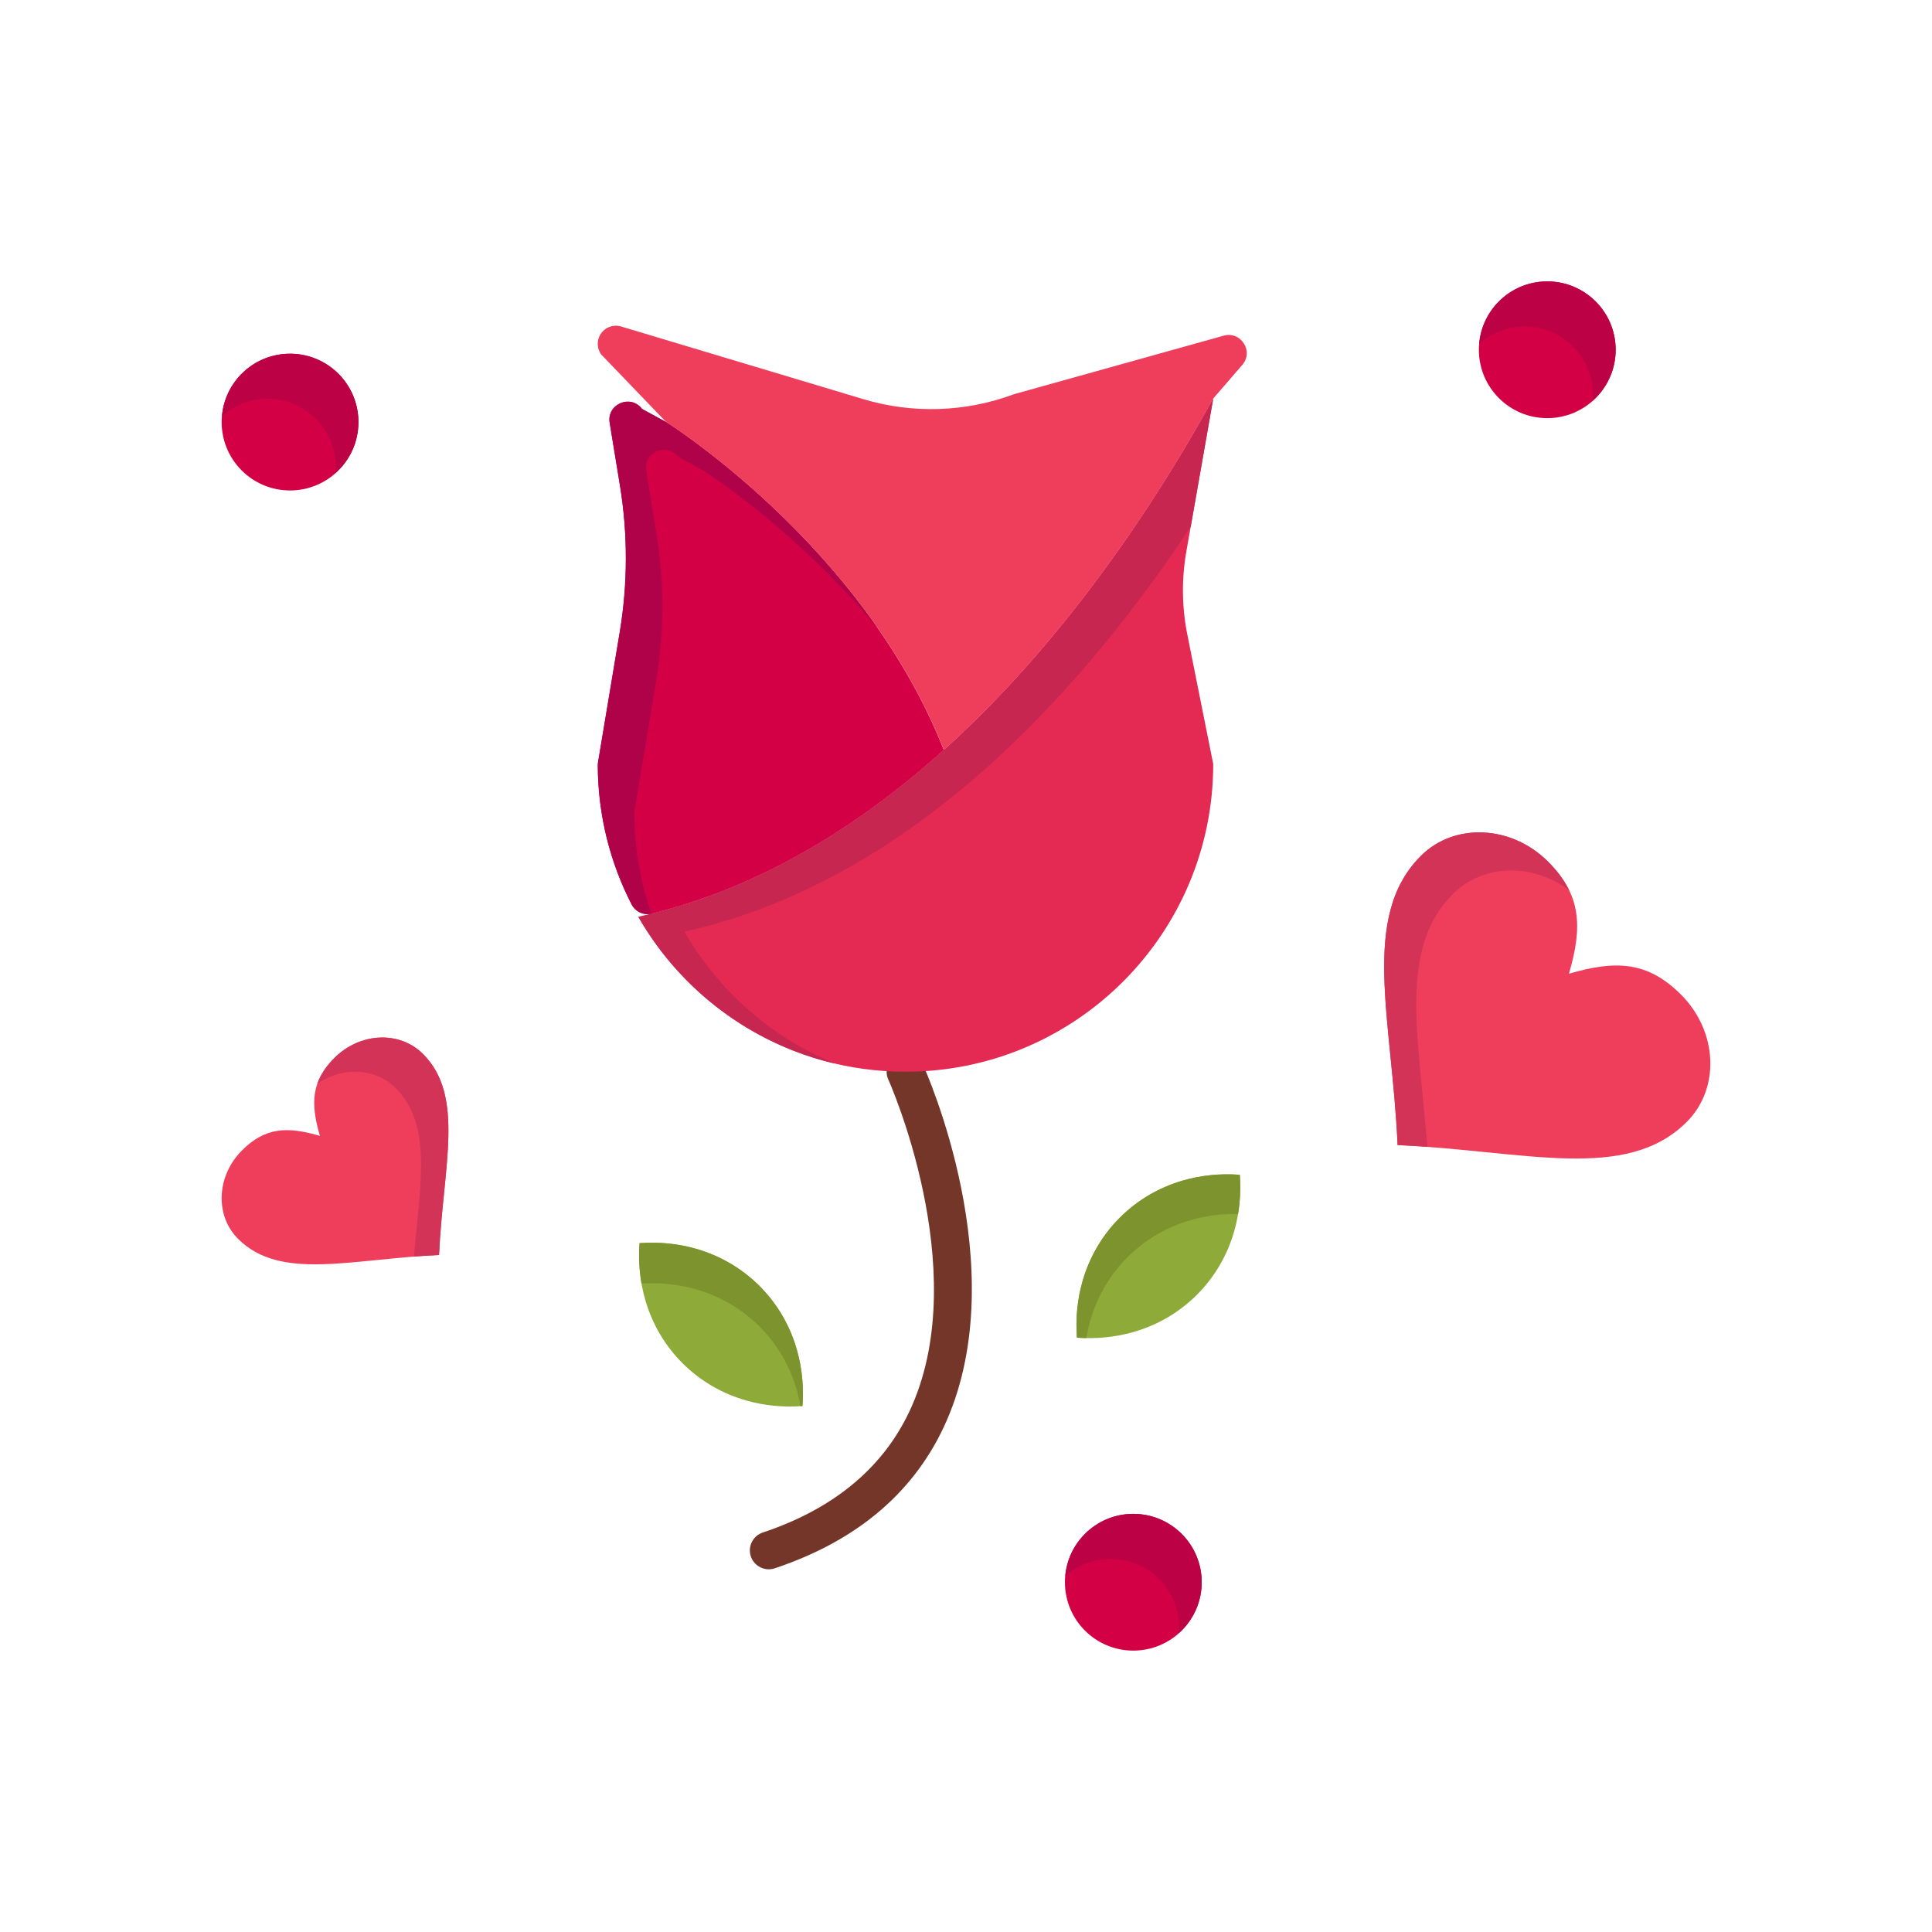
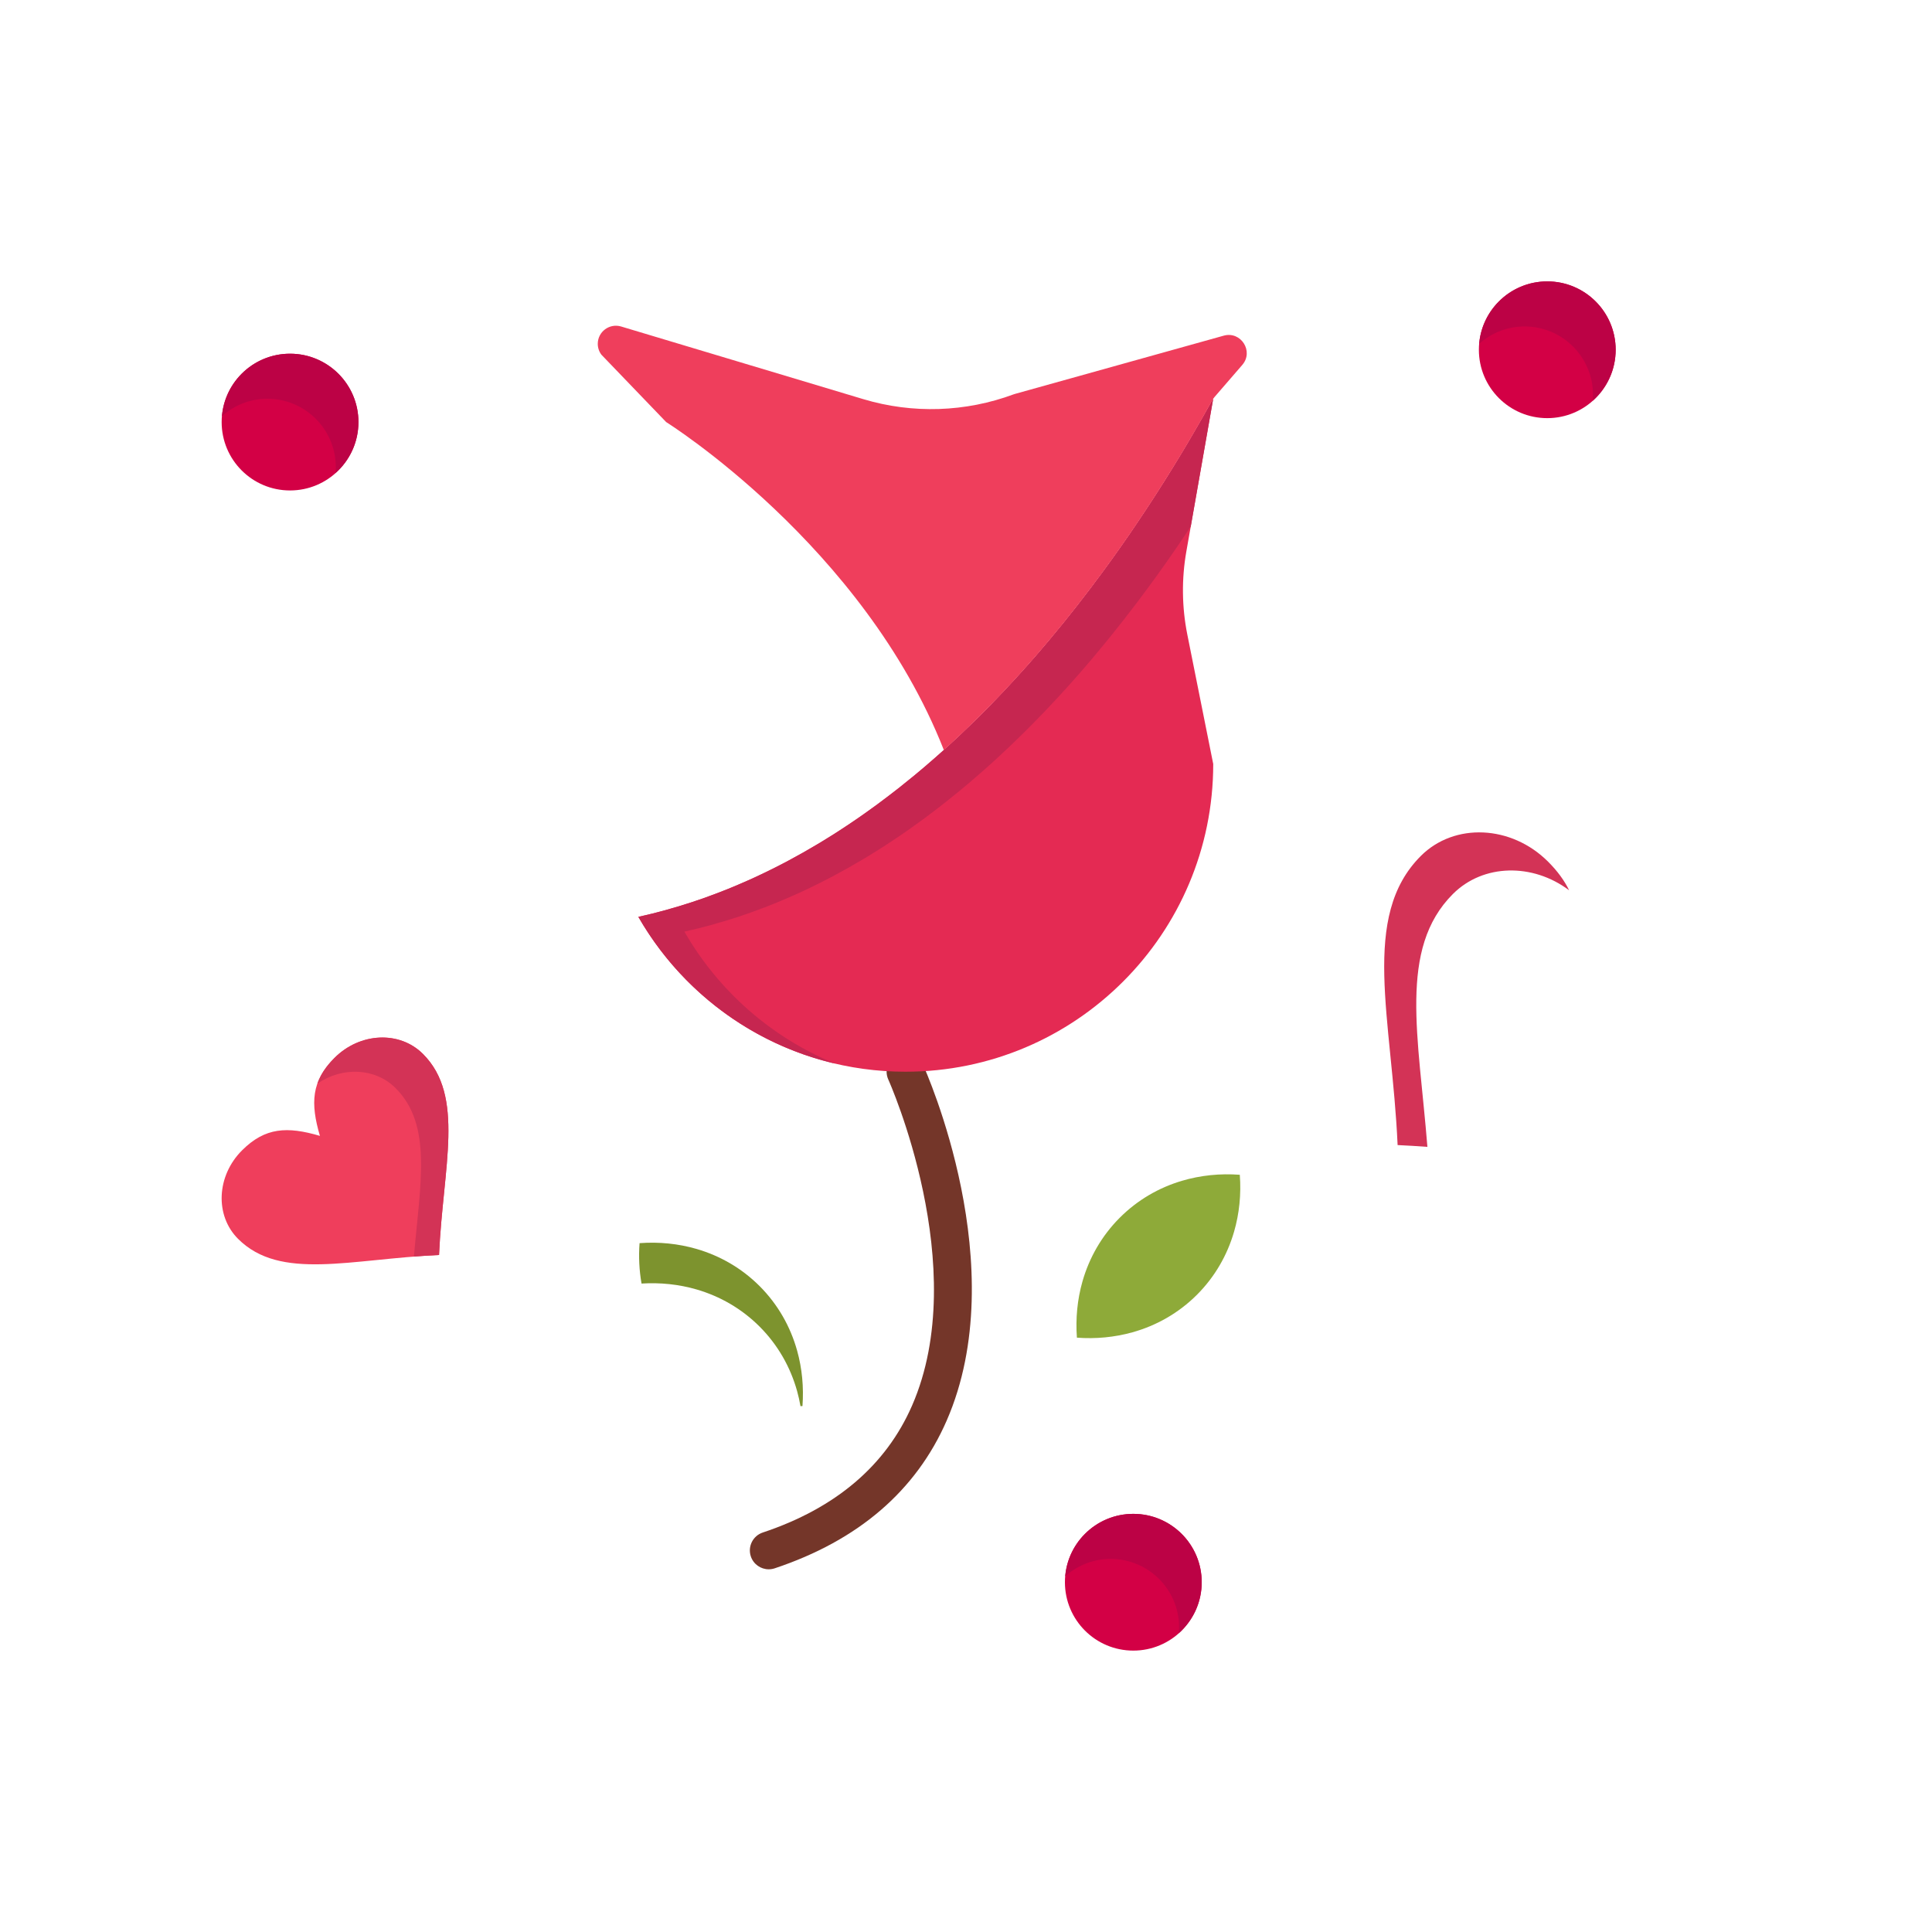
<svg xmlns="http://www.w3.org/2000/svg" width="800px" height="800px" viewBox="0 0 512 512" version="1.1" xml:space="preserve">
  <g id="_x35_85_x2C__Rose_x2C__Flower_x2C__Love_x2C__Propose_x2C__valentine">
    <g>
      <path d="M203.721,415.879c-2.094,0-4.044-1.324-4.743-3.42c-0.873-2.621,0.543-5.451,3.163-6.324    c19.329-6.443,32.644-17.77,39.576-33.666c15.953-36.582-6.083-85.889-6.307-86.383c-1.143-2.514-0.031-5.479,2.483-6.621    c2.513-1.143,5.478-0.031,6.621,2.482c0.992,2.182,24.083,53.898,6.37,94.518c-8.113,18.605-23.449,31.779-45.581,39.156    C204.778,415.795,204.245,415.879,203.721,415.879z" style="fill:#743629;" />
      <path d="M76.861,93.736c10.01,0,18.13,8.11,18.13,18.12c0,10.011-8.12,18.12-18.13,18.12    c-10.01,0-18.12-8.109-18.12-18.12C58.741,101.847,66.851,93.736,76.861,93.736z" style="fill:#D30045;" />
      <path d="M76.861,93.736c-9.478,0-17.24,7.274-18.04,16.544c3.202-2.854,7.411-4.604,12.04-4.604    c10.01,0,18.13,8.11,18.13,18.12c0,0.53-0.035,1.053-0.079,1.571c3.722-3.318,6.079-8.133,6.079-13.512    C94.991,101.847,86.871,93.736,76.861,93.736z" style="fill:#BC0245;" />
      <path d="M112.091,279.307c11.2,11.189,5.31,29.83,4.26,53.281c-23.44,1.049-42.07,6.92-53.26-4.281    c-6.19-6.18-5.72-16.689,1.05-23.449c6.12-6.121,11.98-6.381,20.64-3.84c-2.54-8.67-2.27-14.531,3.85-20.65    C95.401,273.588,105.911,273.117,112.091,279.307z" style="fill:#EF3E5C;" />
      <path d="M112.091,279.307c-6.18-6.189-16.69-5.719-23.46,1.061c-2.25,2.248-3.703,4.465-4.522,6.797    c6.628-4.527,15.333-4.205,20.732,1.203c9.787,9.779,6.524,25.246,4.845,44.641c2.176-0.172,4.397-0.318,6.666-0.42    C117.401,309.137,123.291,290.496,112.091,279.307z" style="fill:#D33356;" />
-       <path d="M211.241,357.918c1.32,4.719,1.79,9.699,1.42,14.699c-5.08,0.379-10.13-0.109-14.92-1.48    c-6.26-1.779-12.07-5.07-16.88-9.891c-4.71-4.699-7.96-10.359-9.77-16.459c-1.46-4.91-1.99-10.109-1.6-15.34    c5.15-0.381,10.27,0.129,15.12,1.539c6.18,1.801,11.92,5.07,16.68,9.83C206.161,345.688,209.471,351.576,211.241,357.918z" style="fill:#8EAA39;" />
      <path d="M184.611,341.721c6.18,1.801,11.92,5.07,16.68,9.83c4.87,4.871,8.18,10.76,9.95,17.102    c0.367,1.313,0.661,2.645,0.897,3.992c0.174-0.012,0.349-0.016,0.523-0.027c0.37-5-0.1-9.98-1.42-14.699    c-1.77-6.342-5.08-12.23-9.95-17.102c-4.76-4.76-10.5-8.029-16.68-9.83c-4.85-1.41-9.97-1.92-15.12-1.539    c-0.27,3.613-0.089,7.209,0.522,10.707C174.987,339.846,179.925,340.359,184.611,341.721z" style="fill:#7D932E;" />
      <path d="M328.561,311.326c0.391,5.15-0.119,10.271-1.529,15.121c-1.8,6.18-5.07,11.92-9.83,16.68    c-4.87,4.869-10.76,8.18-17.101,9.949c-4.729,1.32-9.71,1.791-14.71,1.42c-0.37-5.078,0.11-10.129,1.48-14.92    c1.79-6.26,5.08-12.068,9.89-16.879c4.71-4.711,10.36-7.961,16.46-9.77C318.141,311.467,323.341,310.938,328.561,311.326z" style="fill:#8EAA39;" />
-       <path d="M288.892,350.076c1.79-6.26,5.08-12.068,9.89-16.879c4.71-4.711,10.36-7.961,16.46-9.77    c4.139-1.229,8.476-1.791,12.855-1.709c0.568-3.4,0.729-6.889,0.464-10.393c-5.22-0.389-10.42,0.141-15.34,1.602    c-6.1,1.809-11.75,5.059-16.46,9.77c-4.81,4.811-8.1,10.619-9.89,16.879c-1.37,4.791-1.851,9.842-1.48,14.92    c0.832,0.063,1.662,0.092,2.492,0.107C288.138,353.074,288.467,351.563,288.892,350.076z" style="fill:#7D932E;" />
-       <path d="M445.481,263.576c9.75,9.75,10.42,24.852,1.529,33.74c-16.1,16.111-42.91,7.65-76.63,6.141    c-1.51-33.721-9.95-60.511,6.15-76.62c8.89-8.891,24-8.21,33.72,1.51c8.81,8.811,9.19,17.24,5.54,29.7    C428.241,254.396,436.671,254.776,445.481,263.576z" style="fill:#EF3E5C;" />
      <path d="M385.031,236.92c8.044-8.045,21.169-8.227,30.798-0.991c-1.244-2.564-3.055-5.059-5.578-7.582    c-9.72-9.72-24.83-10.4-33.72-1.51c-16.101,16.109-7.66,42.899-6.15,76.62c2.677,0.119,5.306,0.287,7.894,0.479    C375.965,274.729,370.491,251.468,385.031,236.92z" style="fill:#D33356;" />
      <path d="M250.131,198.757c3.07-2.771,6.06-5.6,8.98-8.49c0.42-0.399,0.83-0.81,1.229-1.22    c1.34-1.34,2.67-2.7,3.97-4.061c0.49-0.5,0.971-1.01,1.45-1.52c2.94-3.11,5.79-6.25,8.561-9.43c0.63-0.721,1.25-1.45,1.87-2.181    c0.729-0.84,1.439-1.689,2.14-2.529c4.95-5.91,9.6-11.881,13.96-17.82c0.63-0.85,1.25-1.7,1.86-2.55    c1.84-2.54,3.619-5.07,5.34-7.58c0.58-0.84,1.149-1.681,1.7-2.51c1.72-2.54,3.38-5.061,4.989-7.551    c1.551-2.409,3.051-4.79,4.5-7.14c0.03-0.04,0.051-0.07,0.07-0.11c0.93-1.51,1.84-3.01,2.73-4.489    c0.489-0.82,0.979-1.631,1.449-2.44c0.46-0.77,0.91-1.53,1.34-2.29c1.78-3.03,3.45-5.979,5.021-8.82    c0.07-0.119,0.14-0.239,0.22-0.35l-7.109,40.44c-1.29,7.3-1.2,14.779,0.25,22.04l6.869,34.31c0,22.52-9.13,42.91-23.89,57.66    c-14.76,14.76-35.149,23.891-57.67,23.891c-30.29,0-56.72-16.521-70.79-41.041c1.17-0.26,2.34-0.53,3.5-0.819    c0.01,0,0.02-0.011,0.03-0.011c0.04,0,0.09-0.01,0.13-0.02c0.4-0.101,0.79-0.2,1.18-0.311c0.26-0.069,0.51-0.13,0.76-0.199    c0.97-0.24,1.94-0.511,2.9-0.801c1.35-0.38,2.7-0.779,4.03-1.21c1-0.3,1.99-0.63,2.97-0.97c1.13-0.37,2.24-0.76,3.35-1.18    c1.68-0.61,3.35-1.25,5.01-1.92c0.84-0.351,1.68-0.69,2.52-1.051c0.85-0.359,1.69-0.729,2.53-1.1c0.47-0.2,0.93-0.41,1.39-0.62    c0.09-0.04,0.17-0.08,0.26-0.12c0.71-0.33,1.41-0.66,2.11-0.989c0.28-0.131,0.55-0.261,0.82-0.391c0.81-0.39,1.62-0.79,2.42-1.189    c0.77-0.391,1.54-0.78,2.31-1.181c0.52-0.26,1.03-0.54,1.55-0.819c2.59-1.381,5.14-2.82,7.66-4.33    c0.51-0.301,1.01-0.601,1.51-0.91c0.99-0.61,1.99-1.23,2.98-1.851c0.72-0.46,1.44-0.93,2.16-1.399c2.71-1.771,5.38-3.61,8-5.521    c0.41-0.29,0.82-0.59,1.23-0.89c1-0.74,2-1.49,2.99-2.25c0.84-0.63,1.67-1.28,2.5-1.93c0.09-0.07,0.18-0.141,0.27-0.21    c1.38-1.091,2.74-2.19,4.09-3.301c0.09-0.079,0.18-0.149,0.26-0.22c0.81-0.67,1.62-1.35,2.42-2.03c0.98-0.84,1.96-1.68,2.93-2.54    c0.73-0.64,1.46-1.279,2.18-1.939H250.131z" style="fill:#E42A53;" />
      <path d="M181.372,246.887c1.17-0.261,2.34-0.53,3.5-0.82c0.01,0,0.02-0.01,0.03-0.01    c0.04,0,0.09-0.01,0.13-0.021c0.4-0.1,0.79-0.199,1.18-0.31c0.26-0.07,0.51-0.13,0.76-0.2c0.97-0.24,1.94-0.51,2.9-0.8    c1.35-0.38,2.7-0.78,4.03-1.21c1-0.3,1.99-0.63,2.97-0.97c1.13-0.37,2.24-0.761,3.35-1.181c1.68-0.609,3.35-1.25,5.01-1.92    c0.84-0.35,1.68-0.689,2.52-1.05c0.85-0.36,1.69-0.73,2.53-1.1c0.47-0.2,0.93-0.41,1.39-0.62c0.09-0.04,0.17-0.08,0.26-0.12    c0.71-0.33,1.41-0.66,2.11-0.99c0.28-0.13,0.55-0.26,0.82-0.39c0.81-0.391,1.62-0.79,2.42-1.19c0.77-0.39,1.54-0.78,2.31-1.18    c0.52-0.26,1.03-0.54,1.55-0.82c2.59-1.38,5.14-2.82,7.66-4.33c0.51-0.3,1.01-0.6,1.51-0.91c0.99-0.609,1.99-1.229,2.98-1.85    c0.72-0.46,1.44-0.93,2.16-1.4c2.71-1.77,5.38-3.609,8-5.52c0.41-0.29,0.82-0.59,1.23-0.89c1-0.74,2-1.49,2.99-2.25    c0.84-0.631,1.67-1.28,2.5-1.931c0.09-0.069,0.18-0.14,0.27-0.21c1.38-1.09,2.74-2.189,4.09-3.3c0.09-0.08,0.18-0.15,0.26-0.22    c0.81-0.67,1.62-1.351,2.42-2.03c0.98-0.84,1.961-1.68,2.93-2.54c0.73-0.64,1.461-1.28,2.181-1.94h0.01    c3.07-2.77,6.06-5.6,8.98-8.489c0.42-0.4,0.83-0.811,1.229-1.221c1.34-1.34,2.67-2.699,3.97-4.06c0.49-0.5,0.971-1.01,1.45-1.521    c2.94-3.109,5.79-6.25,8.561-9.43c0.63-0.72,1.25-1.45,1.87-2.18c0.729-0.84,1.439-1.69,2.14-2.53    c4.95-5.91,9.6-11.88,13.96-17.82c0.63-0.85,1.25-1.699,1.86-2.55c1.84-2.54,3.619-5.069,5.34-7.58c0.58-0.84,1.149-1.68,1.7-2.51    c0.734-1.084,1.452-2.163,2.165-3.239l5.953-33.86c-0.08,0.11-0.149,0.23-0.22,0.35c-1.57,2.841-3.24,5.79-5.021,8.82    c-0.43,0.76-0.88,1.521-1.34,2.29c-0.47,0.81-0.96,1.62-1.449,2.44c-0.891,1.479-1.801,2.979-2.73,4.489    c-0.02,0.04-0.04,0.07-0.07,0.11c-1.449,2.35-2.949,4.73-4.5,7.14c-1.609,2.49-3.27,5.011-4.989,7.551    c-0.551,0.829-1.12,1.67-1.7,2.51c-1.721,2.51-3.5,5.04-5.34,7.58c-0.61,0.85-1.23,1.7-1.86,2.55    c-4.36,5.939-9.01,11.91-13.96,17.82c-0.7,0.84-1.41,1.689-2.14,2.529c-0.62,0.73-1.24,1.46-1.87,2.181    c-2.771,3.18-5.62,6.319-8.561,9.43c-0.479,0.51-0.96,1.02-1.45,1.52c-1.3,1.36-2.63,2.721-3.97,4.061    c-0.399,0.41-0.81,0.82-1.229,1.22c-2.92,2.891-5.91,5.72-8.98,8.49h-0.01c-0.72,0.66-1.45,1.3-2.18,1.939    c-0.97,0.86-1.95,1.7-2.93,2.54c-0.8,0.681-1.61,1.36-2.42,2.03c-0.08,0.07-0.17,0.141-0.26,0.22c-1.35,1.11-2.71,2.21-4.09,3.301    c-0.09,0.069-0.18,0.14-0.27,0.21c-0.83,0.649-1.66,1.3-2.5,1.93c-0.99,0.76-1.99,1.51-2.99,2.25c-0.41,0.3-0.82,0.6-1.23,0.89    c-2.62,1.91-5.29,3.75-8,5.521c-0.72,0.47-1.44,0.939-2.16,1.399c-0.99,0.62-1.99,1.24-2.98,1.851c-0.5,0.31-1,0.609-1.51,0.91    c-2.52,1.51-5.07,2.949-7.66,4.33c-0.52,0.279-1.03,0.56-1.55,0.819c-0.77,0.4-1.54,0.79-2.31,1.181    c-0.8,0.399-1.61,0.8-2.42,1.189c-0.27,0.13-0.54,0.26-0.82,0.391c-0.7,0.329-1.4,0.659-2.11,0.989    c-0.09,0.04-0.17,0.08-0.26,0.12c-0.46,0.21-0.92,0.42-1.39,0.62c-0.84,0.37-1.68,0.74-2.53,1.1c-0.84,0.36-1.68,0.7-2.52,1.051    c-1.66,0.67-3.33,1.31-5.01,1.92c-1.11,0.42-2.22,0.81-3.35,1.18c-0.98,0.34-1.97,0.67-2.97,0.97c-1.33,0.431-2.68,0.83-4.03,1.21    c-0.96,0.29-1.93,0.561-2.9,0.801c-0.25,0.069-0.5,0.13-0.76,0.199c-0.39,0.11-0.78,0.21-1.18,0.311    c-0.04,0.01-0.09,0.02-0.13,0.02c-0.01,0-0.02,0.011-0.03,0.011c-1.16,0.289-2.33,0.56-3.5,0.819    c11.081,19.311,29.829,33.652,52.089,38.877C204.399,274.941,190.361,262.551,181.372,246.887z" style="fill:#C62650;" />
-       <path d="M176.541,111.856c0,0,52.26,32.67,73.58,86.9c-0.72,0.66-1.45,1.3-2.18,1.939    c-0.97,0.86-1.95,1.7-2.93,2.54c-0.8,0.681-1.61,1.36-2.42,2.03c-0.08,0.07-0.17,0.141-0.26,0.22c-1.35,1.11-2.71,2.21-4.09,3.301    c-0.09,0.069-0.18,0.14-0.27,0.21c-0.82,0.649-1.66,1.29-2.5,1.93c-0.99,0.76-1.99,1.51-2.99,2.25c-0.41,0.3-0.82,0.6-1.23,0.89    c-2.62,1.91-5.29,3.75-8,5.521c-0.71,0.47-1.43,0.939-2.16,1.399c-0.99,0.62-1.99,1.24-2.98,1.851c-0.5,0.31-1.01,0.609-1.51,0.91    c-2.52,1.51-5.07,2.949-7.66,4.33c-0.51,0.279-1.03,0.55-1.55,0.819c-0.77,0.4-1.54,0.79-2.31,1.181    c-0.81,0.409-1.61,0.81-2.42,1.189c-0.27,0.13-0.54,0.26-0.82,0.391c-0.7,0.34-1.4,0.67-2.11,0.989    c-0.09,0.04-0.17,0.08-0.26,0.12c-0.46,0.21-0.93,0.42-1.39,0.62c-0.84,0.37-1.68,0.74-2.53,1.1c-0.83,0.36-1.68,0.71-2.52,1.051    c-1.66,0.67-3.33,1.31-5.01,1.92c-1.11,0.41-2.23,0.8-3.35,1.18c-0.98,0.34-1.97,0.66-2.97,0.97c-1.33,0.431-2.68,0.83-4.03,1.21    c-0.96,0.28-1.93,0.551-2.9,0.801c-0.25,0.069-0.5,0.13-0.76,0.199c-0.43,0.11-0.87,0.221-1.31,0.33    c-0.01,0-0.02,0.011-0.03,0.011c-2.12,0.449-4.29-0.551-5.29-2.48c-5.67-11.04-8.9-23.53-8.96-36.78    c-0.01-0.279,0.02-0.569,0.06-0.85l5.75-34.49c2.15-12.88,2.17-26.03,0.06-38.92l-2.72-16.6c-0.81-4.96,5.57-7.67,8.58-3.66    L176.541,111.856z" style="fill:#D30045;" />
-       <path d="M168.093,215.632c-0.01-0.28,0.02-0.57,0.06-0.851l5.75-34.489c2.15-12.88,2.17-26.03,0.06-38.92    l-2.72-16.601c-0.81-4.96,5.57-7.67,8.58-3.66l6.39,3.48c0,0,24.343,15.222,46.579,42.126    c-24.148-34.789-56.25-54.861-56.25-54.861l-6.39-3.479c-3.01-4.01-9.39-1.3-8.58,3.66l2.72,16.6    c2.11,12.89,2.09,26.04-0.06,38.92l-5.75,34.49c-0.04,0.28-0.07,0.57-0.06,0.85c0.06,13.25,3.29,25.74,8.96,36.78    c0.998,1.925,3.159,2.923,5.273,2.482C169.743,233.849,168.135,224.929,168.093,215.632z" style="fill:#AF0249;" />
      <path d="M324.291,88.957c4.58-1.28,8.04,4.17,4.92,7.76l-7.37,8.52c-0.12,0.141-0.229,0.29-0.33,0.44    l0.01-0.06c-0.069,0.14-0.149,0.27-0.229,0.409c-1.57,2.841-3.24,5.79-5.021,8.82c-0.439,0.76-0.89,1.521-1.34,2.29    c-0.47,0.81-0.96,1.62-1.449,2.44c-0.891,1.479-1.801,2.97-2.73,4.489c-0.02,0.04-0.04,0.07-0.07,0.11    c-1.449,2.34-2.949,4.72-4.5,7.14c-1.609,2.49-3.27,5.011-4.989,7.551c-0.561,0.829-1.131,1.67-1.7,2.51    c-1.721,2.51-3.5,5.04-5.34,7.58c-0.61,0.85-1.23,1.7-1.86,2.55c-4.36,5.939-9.01,11.91-13.96,17.82    c-0.71,0.85-1.42,1.689-2.14,2.529c-0.62,0.73-1.24,1.45-1.87,2.181c-2.771,3.18-5.62,6.319-8.561,9.43    c-0.479,0.51-0.96,1.01-1.45,1.52c-1.3,1.36-2.63,2.721-3.97,4.061c-0.41,0.41-0.82,0.82-1.229,1.22    c-2.92,2.891-5.91,5.72-8.98,8.49h-0.01c-21.32-54.23-73.58-86.9-73.58-86.9l-17.16-17.85c-0.63-0.83-0.97-1.84-0.97-2.88    c0-3.22,3.1-5.521,6.19-4.601l64.17,19.25c13.09,3.931,27.1,3.471,39.9-1.29c0.11-0.04,0.21-0.069,0.32-0.1L324.291,88.957z" style="fill:#EF3E5C;" />
      <path d="M410.038,74.572c10.01,0,18.13,8.11,18.13,18.12c0,10.011-8.12,18.12-18.13,18.12    s-18.12-8.109-18.12-18.12C391.918,82.683,400.028,74.572,410.038,74.572z" style="fill:#D30045;" />
      <path d="M410.038,74.572c-9.479,0-17.24,7.274-18.041,16.544c3.203-2.854,7.412-4.604,12.041-4.604    c10.01,0,18.13,8.11,18.13,18.12c0,0.53-0.034,1.053-0.079,1.571c3.722-3.318,6.079-8.133,6.079-13.512    C428.168,82.683,420.048,74.572,410.038,74.572z" style="fill:#BC0245;" />
      <path d="M300.335,401.188c10.01,0,18.131,8.109,18.131,18.119c0,10.012-8.121,18.121-18.131,18.121    s-18.119-8.109-18.119-18.121C282.216,409.297,290.325,401.188,300.335,401.188z" style="fill:#D30045;" />
      <path d="M300.335,401.188c-9.478,0-17.24,7.273-18.04,16.543c3.202-2.854,7.411-4.604,12.04-4.604    c10.01,0,18.131,8.111,18.131,18.121c0,0.529-0.035,1.053-0.08,1.57c3.723-3.318,6.08-8.133,6.08-13.512    C318.466,409.297,310.345,401.188,300.335,401.188z" style="fill:#BC0245;" />
    </g>
  </g>
  <g id="Layer_1" />
</svg>